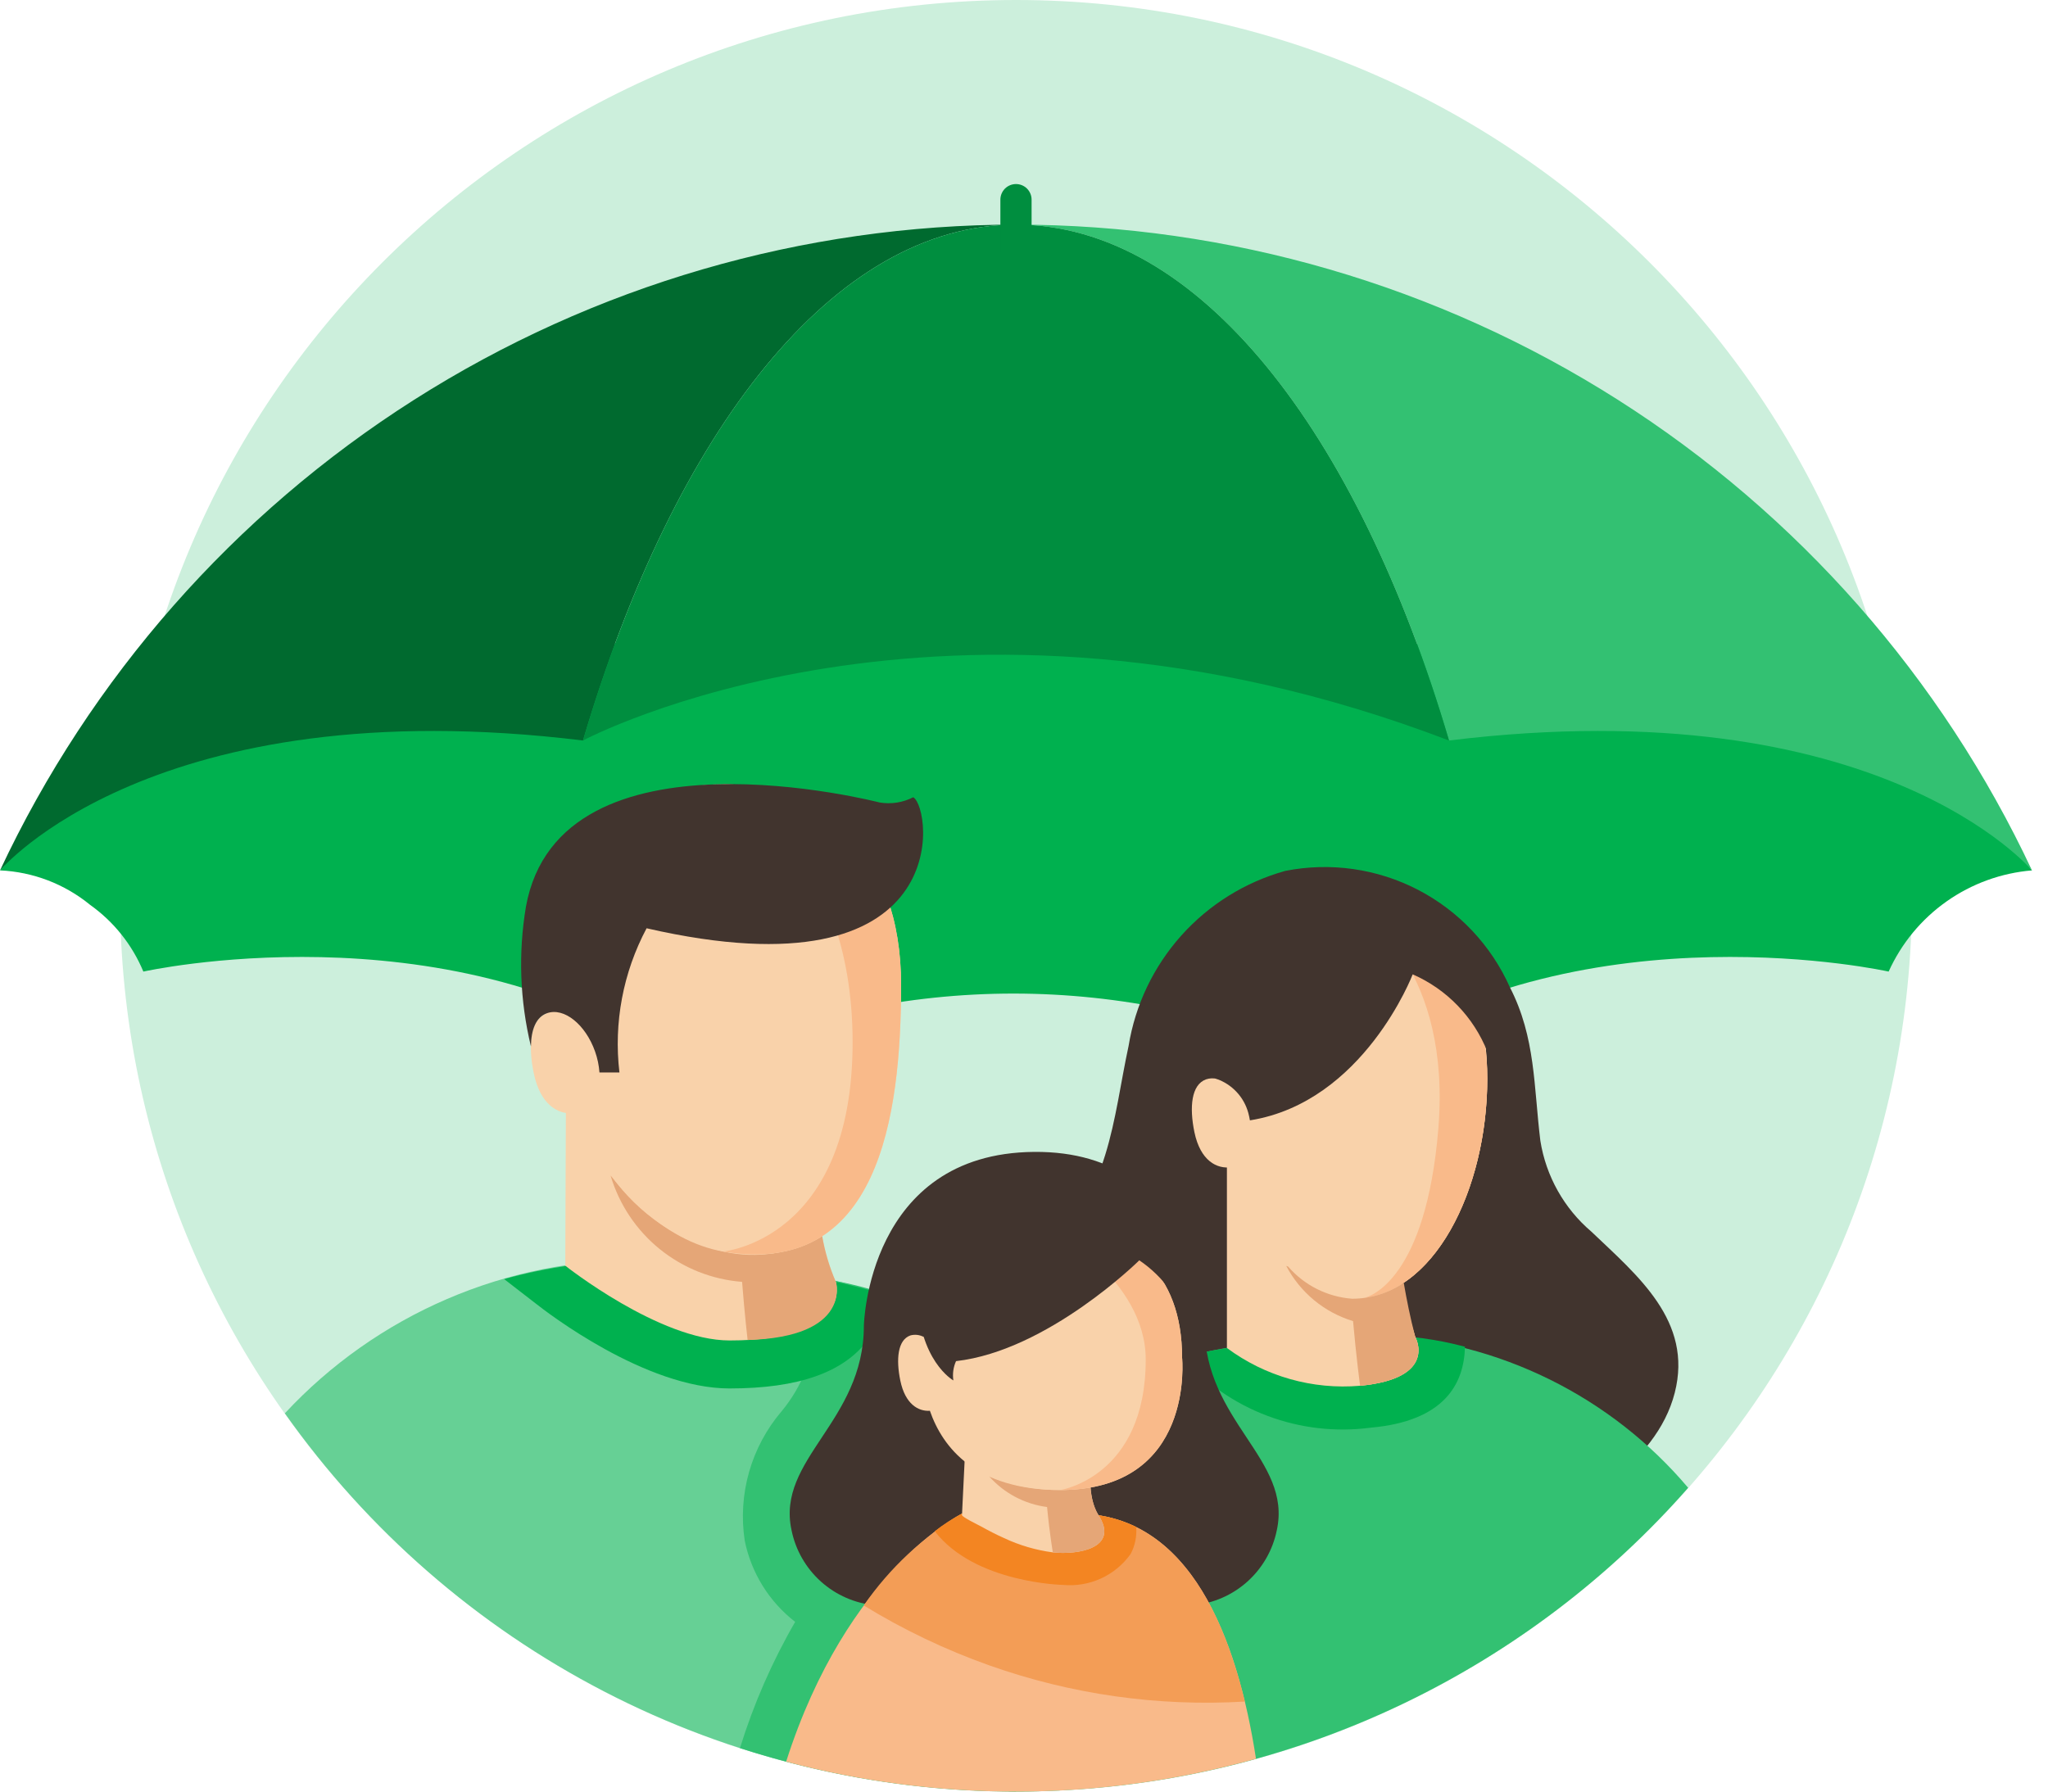
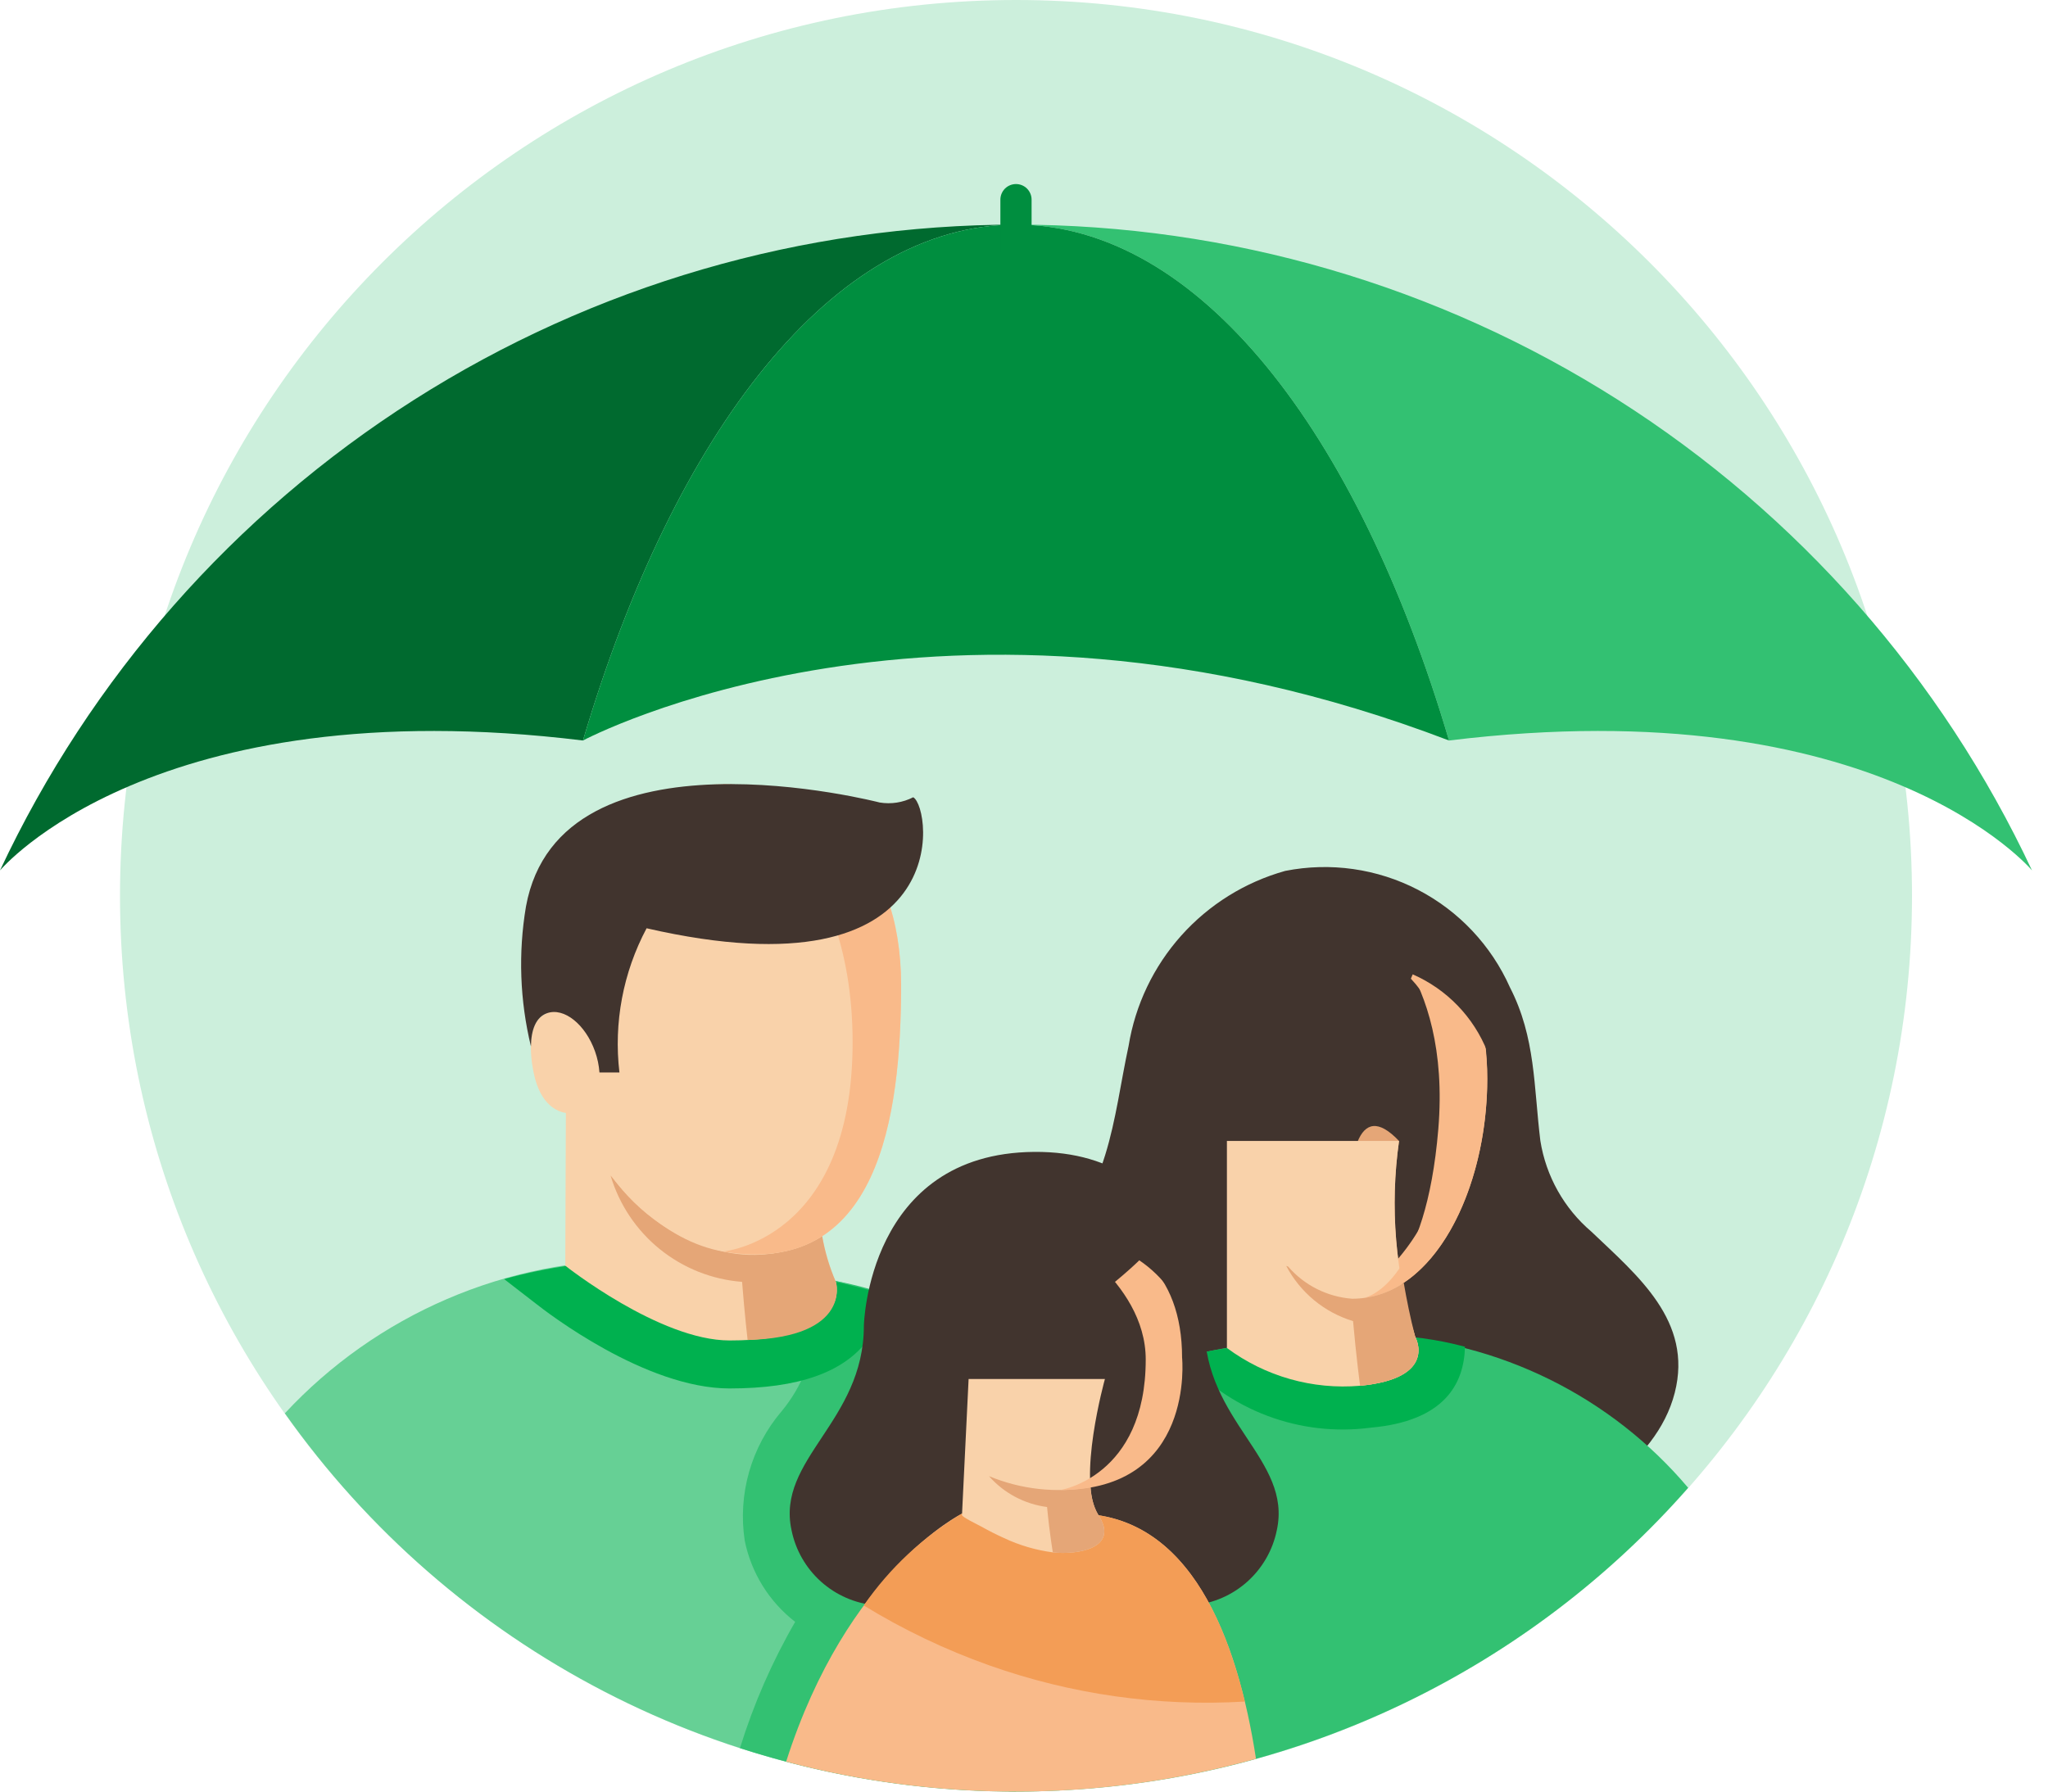
<svg xmlns="http://www.w3.org/2000/svg" width="64" height="56" viewBox="0 0 64 56" fill="none">
  <path d="M31.75 56C47.214 56 59.75 43.464 59.75 28C59.75 12.536 47.214 0 31.75 0C16.286 0 3.75 12.536 3.75 28C3.75 43.464 16.286 56 31.75 56Z" fill="#CCEFDC" />
-   <path d="M57.909 20.125H5.976L0 27.206C1.031 27.252 2.02 27.631 2.818 28.285C3.557 28.811 4.132 29.533 4.48 30.369C4.48 30.369 13.803 28.284 20.921 33.014C21.119 33.028 21.32 33.04 21.519 33.053C21.692 33.064 21.863 33.076 22.038 33.087C25.076 31.747 28.361 31.055 31.682 31.056C35.003 31.058 38.288 31.753 41.325 33.096C41.546 33.083 41.763 33.068 41.981 33.053C42.181 33.04 42.382 33.028 42.579 33.014C49.697 28.284 59.02 30.369 59.02 30.369C59.417 29.49 60.041 28.733 60.829 28.177C61.617 27.621 62.539 27.286 63.5 27.206L57.909 20.125Z" fill="#00B14F" />
  <path d="M18.218 23.146C21.082 13.452 26.068 7.021 31.75 7.021C25.087 7.023 18.562 8.922 12.94 12.497C7.317 16.072 2.829 21.174 0 27.207C0 27.207 4.771 21.5 18.218 23.146Z" fill="#006A2F" />
  <path d="M45.282 23.146C42.418 13.452 37.432 7.021 31.75 7.021C38.413 7.023 44.938 8.922 50.56 12.497C56.183 16.072 60.671 21.174 63.5 27.207C63.5 27.207 58.729 21.5 45.282 23.146Z" fill="#33C172" />
  <path d="M45.282 23.146C42.418 13.452 37.432 7.021 31.75 7.021C26.068 7.021 21.082 13.452 18.218 23.146C18.218 23.146 29.495 17.114 45.282 23.146Z" fill="#008E3F" />
  <path d="M31.262 7.89V6.24C31.262 6.111 31.314 5.987 31.405 5.895C31.497 5.804 31.62 5.753 31.75 5.753C31.879 5.753 32.003 5.804 32.094 5.895C32.186 5.987 32.237 6.111 32.237 6.24V7.89" fill="#008E3F" />
  <path d="M47.13 47.9C49.188 47.237 51.756 45.797 52.336 43.534C52.91 41.29 51.172 39.874 49.733 38.5C48.878 37.773 48.312 36.764 48.136 35.656C47.928 33.97 47.99 32.428 47.187 30.865C46.602 29.551 45.589 28.475 44.313 27.813C43.037 27.151 41.573 26.943 40.163 27.222C38.91 27.572 37.783 28.273 36.915 29.243C36.048 30.213 35.476 31.411 35.268 32.695C34.782 34.939 34.679 37.459 32.627 38.99C30.583 40.516 29.066 42.41 28.932 45.078C28.868 45.82 28.998 46.566 29.308 47.244C30.831 50.25 36.064 49.724 38.796 49.452C41.474 49.176 44.127 48.693 46.73 48.007C46.863 47.972 47 47.942 47.13 47.9Z" fill="#41342E" />
  <path d="M31.75 56C27.273 56.002 22.861 54.93 18.885 52.872C14.909 50.814 11.486 47.832 8.902 44.176C10.324 42.646 12.05 41.429 13.968 40.604C15.887 39.778 17.957 39.362 20.046 39.382C24.959 39.311 29.784 40.688 33.919 43.342L31.75 56Z" fill="#66D095" />
  <path d="M52.755 46.504C51.561 45.091 50.089 43.939 48.431 43.119C46.772 42.299 44.963 41.828 43.115 41.736C39.643 41.712 36.199 42.362 32.974 43.651C30.978 41.685 28.417 40.394 25.65 39.958C25.547 40.444 25.495 40.94 25.497 41.437C25.428 42.418 25.054 43.353 24.427 44.11C23.956 44.662 23.609 45.309 23.41 46.006C23.211 46.704 23.164 47.436 23.272 48.153C23.476 49.162 24.035 50.064 24.849 50.695C24.128 51.942 23.55 53.265 23.124 54.64C25.846 55.519 28.686 55.974 31.545 55.992L31.548 55.995C31.616 55.995 31.682 56 31.75 56C32.207 56 32.662 55.987 33.114 55.966L33.115 55.963C36.856 55.784 40.522 54.854 43.896 53.229C47.27 51.604 50.283 49.317 52.755 46.504Z" fill="#33C172" />
  <path d="M27.135 41.865C27.437 41.456 27.611 40.966 27.635 40.458C25.934 39.967 24.189 39.645 22.425 39.496L17.831 39.551C17.13 39.648 16.436 39.791 15.755 39.981L16.732 40.737C17.076 41.01 20.165 43.399 22.797 43.399C24.954 43.399 26.373 42.897 27.135 41.865Z" fill="#00B14F" />
  <path d="M45.78 42.095C44.911 41.862 44.015 41.742 43.115 41.736C41.038 41.736 38.967 41.961 36.939 42.408C37.663 43.234 38.579 43.869 39.607 44.255C40.634 44.642 41.742 44.769 42.83 44.625C45.135 44.423 45.754 43.257 45.78 42.095Z" fill="#00B14F" />
  <path d="M22.797 41.899C20.611 41.899 17.665 39.562 17.665 39.562L17.693 32.48L25.395 33.887C25.395 33.887 25.227 38.176 26.123 40.075C26.123 40.075 26.686 41.899 22.797 41.899Z" fill="#F9D2AA" />
  <path d="M25.691 38.626C24.762 39.184 23.653 39.361 22.596 39.118C21.194 38.782 19.959 37.949 19.122 36.774C19.11 36.764 19.093 36.755 19.081 36.745C19.349 37.649 19.886 38.452 20.619 39.045C21.353 39.638 22.249 39.995 23.19 40.067C23.275 41.135 23.363 41.885 23.363 41.885C26.629 41.793 26.124 40.075 26.124 40.075C25.922 39.611 25.777 39.125 25.691 38.626Z" fill="#E5A677" />
  <path d="M22.596 24.515C19.524 24.515 17.034 26.635 17.034 30.79C17.034 31.089 17.052 31.384 17.08 31.678C16.567 31.876 16.499 32.673 16.68 33.546C16.883 34.527 17.431 34.835 17.916 34.798C18.957 37.104 20.779 38.808 22.597 39.118C27.441 39.946 28.16 34.945 28.16 30.789C28.16 26.634 25.669 24.515 22.596 24.515Z" fill="#F9D2AA" />
  <path d="M22.596 39.118C27.441 39.946 28.159 34.945 28.159 30.79C28.159 26.635 25.669 24.515 22.596 24.515C22.596 24.515 26.644 26.385 26.644 32.579C26.644 38.773 22.596 39.118 22.596 39.118Z" fill="#F9BA8A" />
  <path d="M43.72 35.663C43.429 37.717 43.602 39.809 44.226 41.787C44.226 41.787 44.958 43.083 42.503 43.315C42.503 43.315 41.092 32.897 43.72 35.663Z" fill="#E5A677" />
-   <path d="M40.195 39.569C41.358 40.012 42.618 40.141 43.847 39.943L43.236 41.373C42.605 41.418 41.976 41.27 41.433 40.947C40.889 40.625 40.457 40.144 40.195 39.569Z" fill="#E5A677" />
+   <path d="M40.195 39.569C41.358 40.012 42.618 40.141 43.847 39.943L43.236 41.373C42.605 41.418 41.976 41.27 41.433 40.947Z" fill="#E5A677" />
  <path d="M42.257 28.541C44.829 28.541 46.477 30.291 46.477 33.721C46.477 37.151 44.819 40.596 42.257 40.596C43 40.118 43.639 39.494 44.134 38.761C44.628 38.028 44.968 37.202 45.132 36.334C45.601 33.471 45.167 30.654 42.833 29.764L42.257 28.541Z" fill="#F9BA8A" />
  <path d="M28.538 24.92C28.215 25.086 27.848 25.143 27.49 25.084C27.49 25.084 17.497 22.484 16.436 28.338C16.192 29.79 16.245 31.277 16.592 32.708C16.598 32.195 16.744 31.793 17.096 31.669C17.626 31.482 18.297 32.02 18.597 32.87C18.671 33.08 18.717 33.299 18.733 33.522H19.357C19.174 31.968 19.471 30.396 20.206 29.015C29.906 31.238 29.123 25.243 28.538 24.92Z" fill="#41342E" />
  <path d="M44.226 41.787C43.602 39.809 43.428 37.717 43.72 35.663H38.341V42.134C39.537 43.023 41.018 43.443 42.503 43.315C44.957 43.083 44.226 41.787 44.226 41.787Z" fill="#F9D2AA" />
-   <path d="M42.257 28.541C39.684 28.541 38.035 30.291 38.035 33.721V33.725C37.922 33.695 37.802 33.7 37.691 33.737C37.226 33.901 37.165 34.61 37.325 35.386C37.512 36.29 38.034 36.547 38.474 36.483C39.197 38.784 40.719 40.596 42.256 40.596C44.818 40.596 46.477 37.151 46.477 33.721C46.477 30.291 44.829 28.541 42.257 28.541Z" fill="#F9D2AA" />
  <path d="M42.628 40.571C42.841 40.52 44.558 39.961 44.947 35.294C45.361 30.315 42.628 28.621 42.628 28.621C44.873 29 46.477 30.711 46.477 33.721C46.477 36.364 45.492 39.02 43.867 40.096C43.498 40.35 43.073 40.513 42.628 40.571Z" fill="#F9BA8A" />
  <path d="M42.257 27.745C36.985 27.745 37.844 32.911 38.011 33.721C38.252 33.804 38.47 33.945 38.644 34.132C38.819 34.318 38.944 34.545 39.011 34.792C39.031 34.867 39.047 34.942 39.06 35.019C42.619 34.452 44.147 30.455 44.147 30.455C45.211 30.921 46.049 31.787 46.478 32.867C46.478 32.867 46.906 27.745 42.257 27.745Z" fill="#41342E" />
  <path d="M37.64 41.438C37.64 44.441 40.388 45.61 39.9 47.832C39.774 48.452 39.451 49.014 38.98 49.437C38.509 49.859 37.915 50.118 37.285 50.177H27.351C26.721 50.118 26.127 49.859 25.656 49.437C25.185 49.014 24.862 48.452 24.736 47.832C24.249 45.61 26.996 44.441 26.996 41.438C26.996 41.438 27.106 36.047 32.318 36.005C37.53 35.962 37.64 41.438 37.64 41.438Z" fill="#41342E" />
  <path d="M31.75 56C34.285 56 36.808 55.655 39.25 54.976C38.668 51.193 37.204 47.311 33.635 47.311H30.062C30.062 47.311 26.475 49.084 24.566 55.066C26.91 55.687 29.325 56.001 31.75 56Z" fill="#F9BA8A" />
  <path d="M33.634 47.311H30.062C28.845 48.036 27.797 49.016 26.992 50.182C28.23 50.941 29.543 51.567 30.91 52.053C33.471 52.962 36.188 53.348 38.901 53.186C38.15 50.061 36.637 47.311 33.634 47.311Z" fill="#F39D56" />
-   <path d="M29.211 47.861C29.477 47.652 29.762 47.468 30.062 47.311H33.634C34.282 47.303 34.922 47.445 35.506 47.726C35.53 48.019 35.47 48.312 35.333 48.572C35.096 48.904 34.777 49.168 34.407 49.338C34.037 49.507 33.628 49.577 33.223 49.54C33.223 49.54 30.459 49.488 29.211 47.861Z" fill="#F38522" />
  <path d="M34.529 43.103H30.269L30.062 47.357C30.06 47.417 30.584 47.671 30.656 47.711C30.89 47.841 31.127 47.964 31.371 48.073C31.854 48.301 32.37 48.453 32.901 48.523C33.675 48.608 35.003 48.395 34.321 47.349C33.636 46.3 34.529 43.103 34.529 43.103Z" fill="#F9D2AA" />
  <path d="M34.081 46.485C33.011 46.677 31.909 46.557 30.906 46.14C31.373 46.672 32.019 47.014 32.721 47.105C32.797 47.915 32.901 48.523 32.901 48.523C33.675 48.608 35.003 48.395 34.321 47.349C34.173 47.084 34.091 46.788 34.081 46.485Z" fill="#E5A677" />
-   <path d="M36.94 42.434C36.94 39.772 35.354 38.414 32.88 38.414C30.618 38.414 29.114 39.562 28.87 41.791C28.741 41.721 28.59 41.703 28.449 41.742C28.05 41.882 27.998 42.49 28.135 43.154C28.287 43.888 28.696 44.121 29.059 44.097C29.458 45.248 30.491 46.574 33.136 46.574C37.366 46.574 36.94 42.434 36.94 42.434Z" fill="#F9D2AA" />
  <path d="M33.136 46.574C37.366 46.574 36.94 42.434 36.94 42.434C36.94 39.772 35.354 38.414 32.88 38.414C32.88 38.414 35.804 40.01 35.804 42.494C35.804 46.167 33.136 46.574 33.136 46.574Z" fill="#F9BA8A" />
  <path d="M33.122 37.24C33.666 37.211 34.209 37.303 34.713 37.51C35.216 37.718 35.667 38.035 36.032 38.439C36.754 39.301 37.147 40.391 37.142 41.516C36.894 40.65 36.349 39.898 35.603 39.394C35.603 39.394 32.751 42.218 29.876 42.545C29.791 42.734 29.762 42.944 29.793 43.148C29.793 43.148 28.695 42.537 28.663 40.431C28.631 38.324 30.814 37.24 33.122 37.24Z" fill="#41342E" />
  <path d="M43.867 40.096C43.392 40.42 42.831 40.594 42.257 40.595C41.483 40.538 40.763 40.177 40.254 39.59L40.195 39.568C40.411 39.98 40.708 40.344 41.066 40.641C41.424 40.937 41.838 41.159 42.283 41.294C42.386 42.454 42.503 43.315 42.503 43.315C44.957 43.083 44.226 41.787 44.226 41.787C44.066 41.168 43.958 40.623 43.867 40.096Z" fill="#E5A677" />
</svg>